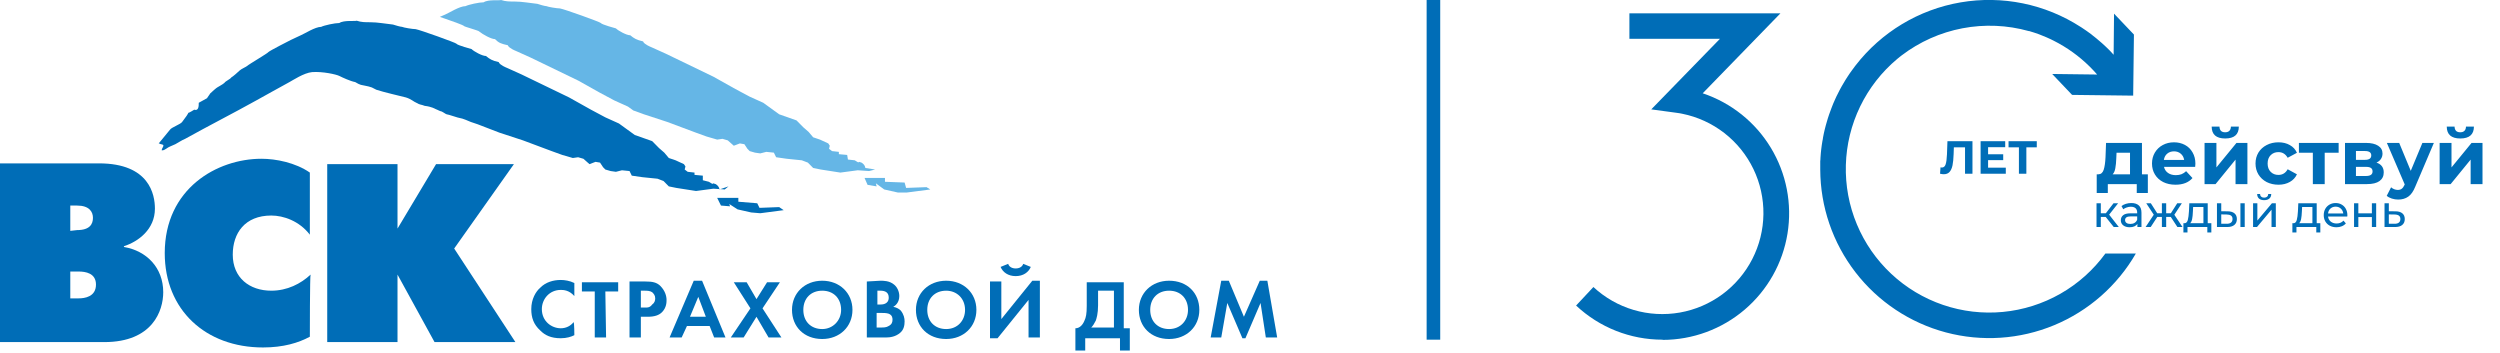
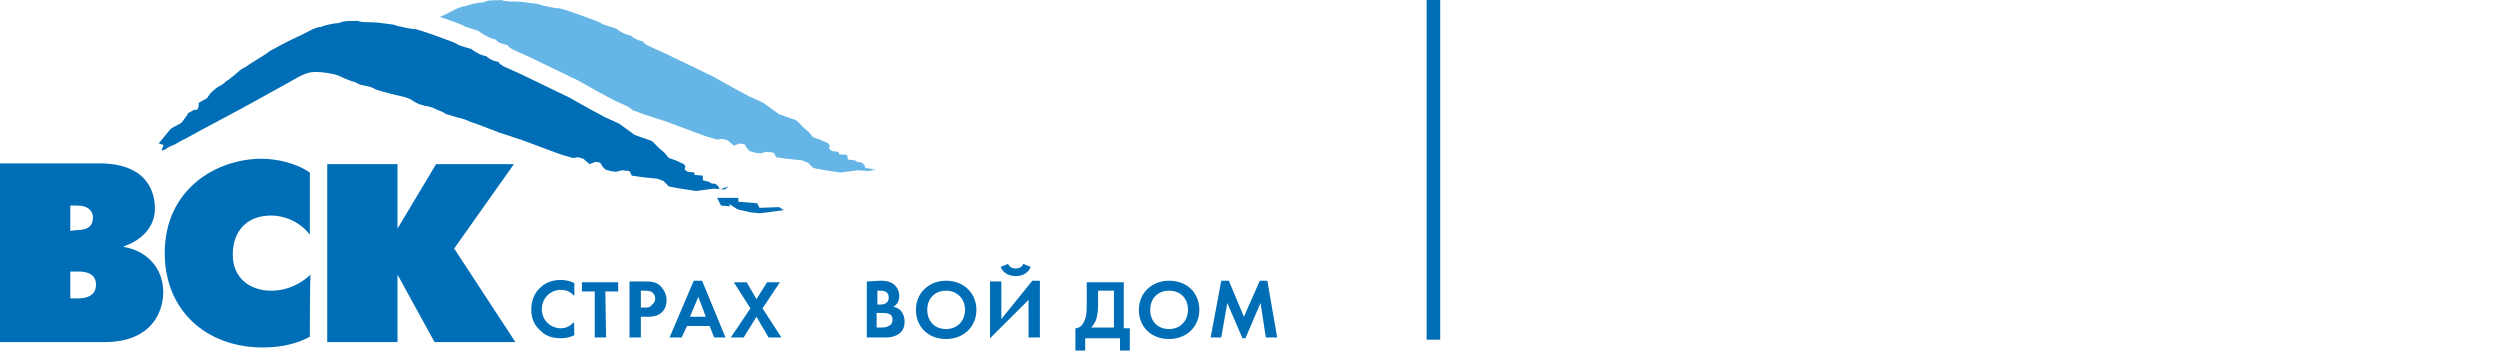
<svg xmlns="http://www.w3.org/2000/svg" width="184" height="26" viewBox="0 0 184 26" fill="none">
  <path d="M24.084 12.081H29.257V16.823L32.094 12.081H37.823L33.428 18.291L37.934 25.178H31.982L29.257 20.21V25.178H24.084V12.081Z" fill="#006DB7" />
  <path d="M22.805 24.782C21.97 25.234 20.858 25.573 19.356 25.573C15.129 25.573 12.125 22.806 12.125 18.629C12.125 13.887 15.963 11.685 19.245 11.685C20.302 11.685 21.748 11.968 22.805 12.702V17.274C22.026 16.258 20.858 15.863 19.968 15.863C18.021 15.863 17.131 17.161 17.131 18.742C17.131 20.436 18.355 21.395 19.968 21.395C21.136 21.395 22.137 20.887 22.86 20.21C22.805 20.21 22.805 24.782 22.805 24.782Z" fill="#006DB7" />
  <path fill-rule="evenodd" clip-rule="evenodd" d="M0 12.024V25.178H7.676C11.236 25.178 12.014 22.863 12.014 21.508C12.014 19.702 10.79 18.46 9.122 18.178V18.121C10.179 17.782 11.402 16.879 11.402 15.355C11.402 14.339 11.013 12.024 7.286 12.024H0ZM5.173 16.992V15.129H5.673C6.563 15.129 6.841 15.581 6.841 16.032C6.841 16.484 6.619 16.935 5.673 16.935L5.173 16.992ZM5.173 19.984V21.96H5.785C6.23 21.96 7.064 21.847 7.064 20.944C7.064 20.097 6.285 19.984 5.785 19.984H5.173Z" fill="#006DB7" />
-   <path d="M68.192 13.774L66.69 13.831L66.579 13.435L65.133 13.379V13.097H63.631L63.853 13.605L64.521 13.718L64.465 13.492L65.077 13.944L66.078 14.169H66.746L68.47 13.944L68.192 13.774Z" fill="#65B6E6" />
  <path d="M64.41 12.476L63.687 12.363C63.687 12.363 63.687 12.137 63.408 11.968C63.13 11.855 63.186 11.968 63.186 11.968L62.908 11.798L62.407 11.742L62.352 11.403L61.74 11.347V11.177L61.239 11.121L61.017 10.952L61.072 10.726L60.961 10.556L60.349 10.274L59.849 10.105L59.515 9.71L59.126 9.371L58.625 8.863L57.346 8.411L56.178 7.565L55.677 7.339L55.176 7.113L54.12 6.548L52.507 5.645L49.002 3.952L48.001 3.5C47.445 3.274 47.334 3.105 47.334 3.048C46.833 2.935 46.666 2.823 46.388 2.597C46.11 2.597 45.498 2.258 45.331 2.089C45.331 2.089 44.275 1.806 44.219 1.694C44.219 1.637 41.549 0.677 41.215 0.621C40.993 0.621 40.326 0.508 40.214 0.452C40.103 0.452 39.714 0.339 39.547 0.282C38.991 0.226 38.434 0.113 37.878 0.113C37.489 0.113 37.211 0.113 36.877 0C36.766 0.056 35.931 -0.056 35.598 0.169C35.264 0.169 34.485 0.339 34.263 0.452C33.818 0.452 33.039 0.96 32.761 1.073C32.65 1.129 32.483 1.185 32.372 1.242C33.206 1.524 34.152 1.863 34.152 1.919C34.207 1.976 35.264 2.258 35.264 2.315C35.542 2.54 36.154 2.879 36.432 2.879C36.71 3.161 36.877 3.218 37.378 3.331C37.378 3.387 37.489 3.556 38.045 3.782L39.046 4.234L42.55 5.927L44.163 6.831L45.22 7.395L45.721 7.621L46.221 7.847L46.611 8.129L47.389 8.411L49.114 8.976L51.227 9.766L52.006 10.048L52.785 10.274L53.174 10.218L53.563 10.331L54.008 10.726L54.453 10.556L54.787 10.613L55.01 10.952L55.176 11.121L55.566 11.234L55.955 11.29L56.4 11.177L56.956 11.234L57.123 11.573L57.902 11.685L58.458 11.742L59.014 11.798L59.459 11.968L59.849 12.363L60.405 12.476L61.851 12.702L63.13 12.532L63.965 12.589L64.41 12.476Z" fill="#65B6E6" />
  <path d="M52.785 14.565H54.342V14.847L55.733 14.96L55.9 15.298L57.346 15.242L57.68 15.468L55.955 15.694L55.288 15.637L54.287 15.411L53.675 15.016L53.73 15.185L53.063 15.129L52.785 14.565Z" fill="#006DB7" />
  <path d="M52.951 13.944C52.951 13.944 52.951 13.718 52.673 13.549C52.395 13.436 52.451 13.549 52.451 13.549L52.173 13.379L51.728 13.266V12.928L51.116 12.871V12.702L50.615 12.645L50.393 12.476L50.449 12.25L50.337 12.081L49.725 11.799L49.225 11.629L48.891 11.234L48.502 10.895L48.001 10.387L46.722 9.936L45.554 9.089L45.053 8.863L44.553 8.637L43.496 8.073L41.883 7.17L38.379 5.476L37.377 5.024C36.821 4.799 36.71 4.629 36.71 4.573C36.209 4.46 36.042 4.347 35.764 4.121C35.486 4.121 34.874 3.782 34.708 3.613C34.708 3.613 33.651 3.331 33.595 3.218C33.595 3.162 30.925 2.202 30.592 2.145C30.369 2.145 29.702 2.032 29.59 1.976C29.479 1.976 29.09 1.863 28.923 1.807C28.367 1.75 27.811 1.637 27.254 1.637C26.865 1.637 26.587 1.637 26.253 1.524C26.142 1.581 25.308 1.468 24.974 1.694C24.64 1.694 23.861 1.863 23.639 1.976C23.194 1.976 22.415 2.484 22.137 2.597C21.915 2.71 21.637 2.823 21.414 2.936C21.303 2.992 19.857 3.726 19.745 3.839C19.745 3.895 18.299 4.742 18.188 4.855C18.133 4.912 17.743 5.081 17.632 5.194C17.521 5.307 17.131 5.645 17.02 5.702C16.964 5.815 16.575 5.984 16.52 6.097C16.408 6.21 15.963 6.436 15.908 6.492C15.908 6.492 15.63 6.718 15.463 6.887C15.407 7 15.296 7.113 15.24 7.226C15.129 7.282 14.74 7.508 14.628 7.565C14.628 7.791 14.628 8.186 14.295 8.073C14.295 8.073 13.85 8.355 13.85 8.299C13.905 8.299 13.627 8.694 13.405 8.976C13.293 9.145 12.626 9.371 12.515 9.541C12.237 9.879 11.959 10.218 11.68 10.557C11.68 10.557 11.68 10.557 11.736 10.557C11.736 10.613 11.959 10.613 12.014 10.67C12.07 10.783 11.903 10.895 11.903 11.065C11.903 11.065 11.903 11.065 11.959 11.065C12.125 11.065 12.348 10.839 12.515 10.783C12.626 10.726 12.793 10.67 12.904 10.613C13.127 10.5 13.349 10.331 13.627 10.218C15.351 9.258 17.131 8.355 18.856 7.395C19.69 6.944 20.357 6.549 21.303 6.041C21.525 5.928 22.36 5.363 22.971 5.307C23.75 5.25 24.751 5.476 24.974 5.589C25.196 5.702 25.808 5.984 26.142 6.041C26.253 6.097 26.42 6.21 26.476 6.21C26.531 6.266 27.087 6.323 27.366 6.436C27.477 6.492 27.588 6.549 27.699 6.605C28.2 6.774 29.424 7.057 29.869 7.17C30.258 7.282 30.48 7.508 30.647 7.565C30.925 7.734 30.981 7.678 31.259 7.791C31.76 7.847 32.038 8.016 32.038 8.016C32.205 8.073 32.26 8.129 32.427 8.186C32.538 8.186 32.816 8.412 32.872 8.412C32.983 8.412 33.762 8.694 33.873 8.694C33.985 8.694 34.541 8.92 34.652 8.976C34.819 9.032 34.986 9.089 35.153 9.145L36.766 9.766L38.49 10.331L40.603 11.121L41.382 11.403L42.161 11.629L42.55 11.573L42.94 11.686L43.385 12.081L43.83 11.912L44.163 11.968L44.386 12.307L44.553 12.476L44.942 12.589L45.331 12.645L45.776 12.533L46.333 12.589L46.499 12.928L47.278 13.04L47.834 13.097L48.391 13.153L48.835 13.323L49.225 13.718L49.781 13.831L51.227 14.057L52.507 13.887L53.341 13.944L53.619 13.718L52.951 13.944Z" fill="#006DB7" />
  <path d="M42.272 24.669C42.05 24.782 41.716 24.895 41.271 24.895C40.548 24.895 40.103 24.669 39.769 24.33C39.269 23.879 39.102 23.371 39.102 22.75C39.102 22.016 39.435 21.451 39.769 21.169C40.159 20.774 40.715 20.605 41.271 20.605C41.549 20.605 41.938 20.661 42.272 20.83V21.79C41.883 21.338 41.438 21.338 41.271 21.338C40.437 21.338 39.88 22.016 39.88 22.75C39.88 23.653 40.603 24.161 41.271 24.161C41.66 24.161 41.994 23.992 42.217 23.709C42.272 23.766 42.272 24.669 42.272 24.669Z" fill="#006DB7" />
  <path d="M44.608 24.839H43.774V21.452H42.828V20.774H45.498V21.452H44.553L44.608 24.839Z" fill="#006DB7" />
  <path fill-rule="evenodd" clip-rule="evenodd" d="M46.333 24.839V20.718H47.501C48.001 20.718 48.335 20.774 48.613 21.056C48.947 21.395 49.058 21.79 49.058 22.073C49.058 22.242 49.058 22.637 48.724 22.976C48.502 23.202 48.168 23.314 47.668 23.314H47.167V24.839H46.333ZM47.445 21.395H47.167V22.637H47.501C47.668 22.637 47.834 22.637 48.001 22.412C48.168 22.299 48.224 22.129 48.224 21.96C48.224 21.734 48.113 21.621 48.001 21.508C47.834 21.395 47.612 21.395 47.445 21.395Z" fill="#006DB7" />
  <path fill-rule="evenodd" clip-rule="evenodd" d="M53.397 24.839H52.562L52.228 23.992H50.56L50.17 24.839H49.281L51.06 20.661H51.672L53.397 24.839ZM51.394 21.847L50.782 23.314H51.95L51.394 21.847Z" fill="#006DB7" />
  <path d="M55.232 22.694L54.008 20.774H54.954L55.677 22.016L56.456 20.774H57.401L56.122 22.694L57.513 24.839H56.567L55.677 23.315L54.731 24.839H53.786L55.232 22.694Z" fill="#006DB7" />
-   <path fill-rule="evenodd" clip-rule="evenodd" d="M58.291 22.806C58.291 21.564 59.237 20.661 60.516 20.661C61.795 20.661 62.741 21.564 62.741 22.806C62.741 24.048 61.795 24.951 60.516 24.951C59.181 24.951 58.291 24.048 58.291 22.806ZM59.125 22.807C59.125 23.654 59.681 24.218 60.516 24.218C61.294 24.218 61.906 23.597 61.906 22.807C61.906 21.96 61.35 21.395 60.516 21.395C59.681 21.395 59.125 21.96 59.125 22.807Z" fill="#006DB7" />
  <path fill-rule="evenodd" clip-rule="evenodd" d="M63.798 20.718V24.839H65.188C65.522 24.839 65.911 24.782 66.245 24.5C66.523 24.274 66.579 23.935 66.579 23.653C66.579 23.427 66.523 23.145 66.301 22.863C66.189 22.75 66.023 22.637 65.745 22.581C65.856 22.524 66.189 22.298 66.189 21.79C66.189 21.451 66.023 21.113 65.8 20.943C65.466 20.661 65.021 20.661 64.799 20.661L63.798 20.718ZM64.576 21.395H64.799C65.133 21.395 65.411 21.508 65.411 21.904C65.411 22.412 64.91 22.412 64.799 22.412H64.576V21.395ZM64.854 23.032H64.576H64.52V24.105H64.854C65.021 24.105 65.244 24.105 65.41 23.992C65.633 23.879 65.689 23.71 65.689 23.54C65.689 23.427 65.689 23.202 65.41 23.089C65.244 23.032 65.021 23.032 64.854 23.032Z" fill="#006DB7" />
  <path fill-rule="evenodd" clip-rule="evenodd" d="M67.413 22.806C67.413 21.564 68.359 20.661 69.638 20.661C70.917 20.661 71.863 21.564 71.863 22.806C71.863 24.048 70.917 24.951 69.638 24.951C68.303 24.951 67.413 24.048 67.413 22.806ZM68.247 22.807C68.247 23.654 68.803 24.218 69.638 24.218C70.472 24.218 71.028 23.597 71.028 22.807C71.028 21.96 70.416 21.395 69.638 21.395C68.803 21.395 68.247 21.96 68.247 22.807Z" fill="#006DB7" />
-   <path fill-rule="evenodd" clip-rule="evenodd" d="M74.755 19.758C74.699 19.758 74.31 19.758 74.199 19.419L73.643 19.645C73.809 20.04 74.199 20.322 74.755 20.322C75.311 20.322 75.701 20.04 75.867 19.645L75.311 19.419C75.2 19.758 74.811 19.758 74.755 19.758ZM73.698 23.484V20.718H72.864V24.895H73.42L75.701 22.072V24.839H76.535V20.661H75.979L73.698 23.484Z" fill="#006DB7" />
+   <path fill-rule="evenodd" clip-rule="evenodd" d="M74.755 19.758C74.699 19.758 74.31 19.758 74.199 19.419L73.643 19.645C73.809 20.04 74.199 20.322 74.755 20.322C75.311 20.322 75.701 20.04 75.867 19.645L75.311 19.419C75.2 19.758 74.811 19.758 74.755 19.758ZM73.698 23.484V20.718H72.864V24.895L75.701 22.072V24.839H76.535V20.661H75.979L73.698 23.484Z" fill="#006DB7" />
  <path fill-rule="evenodd" clip-rule="evenodd" d="M79.984 22.524V20.774H82.709V24.162H83.154V25.799H82.431V24.895H79.872V25.799H79.149V24.162C79.483 24.162 79.706 23.879 79.817 23.597C79.928 23.371 79.984 23.089 79.984 22.524ZM81.986 21.395H80.818V22.467C80.818 23.088 80.707 23.427 80.651 23.596C80.54 23.822 80.429 23.991 80.317 24.104H81.986V21.395Z" fill="#006DB7" />
  <path fill-rule="evenodd" clip-rule="evenodd" d="M83.821 22.806C83.821 21.564 84.767 20.661 86.046 20.661C87.381 20.661 88.271 21.564 88.271 22.806C88.271 24.048 87.325 24.951 86.046 24.951C84.711 24.951 83.821 24.048 83.821 22.806ZM84.656 22.807C84.656 23.654 85.212 24.218 86.046 24.218C86.88 24.218 87.437 23.597 87.437 22.807C87.437 21.96 86.88 21.395 86.046 21.395C85.212 21.395 84.656 21.96 84.656 22.807Z" fill="#006DB7" />
  <path d="M89.105 24.839L89.884 20.661H90.44L91.552 23.314L92.721 20.661H93.277L94 24.839H93.165L92.776 22.298L91.664 24.895H91.441L90.329 22.298L89.884 24.839H89.105Z" fill="#006DB7" />
  <line x1="105.5" x2="105.5" y2="25" stroke="#006DB7" />
  <g clip-path="url(#clip0_180_341)">
    <path d="M122.36 25C119.997 25.003 117.723 24.104 116 22.488L117.275 21.125C118.118 21.908 119.13 22.485 120.233 22.811C121.336 23.137 122.5 23.203 123.633 23.004C124.766 22.805 125.837 22.346 126.763 21.663C127.689 20.98 128.443 20.092 128.968 19.069C129.493 18.045 129.774 16.914 129.788 15.764C129.802 14.614 129.55 13.476 129.051 12.44C128.551 11.403 127.819 10.497 126.91 9.791C126.002 9.086 124.942 8.6 123.815 8.373L123.631 8.337L123.363 8.298L121.532 8.05L126.587 2.857H119.924V0.98H131.041L125.319 6.866C127.415 7.567 129.194 8.99 130.337 10.882C131.48 12.773 131.914 15.01 131.56 17.191C131.207 19.373 130.089 21.358 128.406 22.791C126.724 24.225 124.586 25.013 122.376 25.016L122.36 25Z" fill="#006DB7" />
    <path d="M145.173 10.39V12.786H144.626V10.842H143.804L143.787 11.341C143.776 11.681 143.748 11.958 143.705 12.17C143.661 12.38 143.588 12.542 143.486 12.656C143.385 12.768 143.244 12.824 143.061 12.824C142.986 12.824 142.895 12.811 142.787 12.786L142.822 12.317C142.851 12.326 142.884 12.331 142.921 12.331C143.053 12.331 143.146 12.253 143.198 12.098C143.251 11.941 143.284 11.695 143.297 11.362L143.332 10.39H145.173ZM147.627 12.341V12.786H145.772V10.39H147.583V10.835H146.323V11.355H147.436V11.787H146.323V12.341H147.627ZM149.907 10.842H149.14V12.786H148.592V10.842H147.829V10.39H149.907V10.842Z" fill="#006DB7" />
    <path d="M158.081 12.829V14.203H157.265V13.55H155.135V14.203H154.318V12.829H154.442C154.63 12.825 154.759 12.714 154.831 12.496C154.902 12.278 154.947 11.969 154.966 11.567L155.005 10.519H157.648V12.829H158.081ZM155.76 11.629C155.749 11.937 155.725 12.188 155.687 12.384C155.653 12.579 155.588 12.727 155.49 12.829H156.769V11.24H155.777L155.76 11.629ZM161.581 12.046C161.581 12.057 161.575 12.136 161.564 12.282H159.271C159.312 12.47 159.41 12.618 159.564 12.727C159.718 12.836 159.91 12.891 160.139 12.891C160.296 12.891 160.435 12.868 160.556 12.823C160.68 12.774 160.794 12.699 160.899 12.598L161.367 13.105C161.081 13.431 160.665 13.595 160.116 13.595C159.774 13.595 159.472 13.529 159.209 13.398C158.946 13.262 158.743 13.077 158.601 12.84C158.458 12.603 158.387 12.335 158.387 12.034C158.387 11.738 158.456 11.471 158.595 11.234C158.738 10.994 158.931 10.808 159.175 10.677C159.423 10.541 159.699 10.474 160.004 10.474C160.3 10.474 160.569 10.538 160.809 10.665C161.049 10.793 161.237 10.977 161.372 11.217C161.511 11.454 161.581 11.73 161.581 12.046ZM160.009 11.139C159.81 11.139 159.643 11.195 159.508 11.308C159.373 11.42 159.29 11.574 159.26 11.77H160.753C160.723 11.578 160.64 11.426 160.505 11.313C160.37 11.197 160.204 11.139 160.009 11.139ZM162.255 10.519H163.128V12.322L164.604 10.519H165.409V13.55H164.536V11.747L163.066 13.55H162.255V10.519ZM163.776 10.192C163.115 10.192 162.782 9.901 162.779 9.319H163.353C163.357 9.45 163.393 9.554 163.46 9.629C163.532 9.7 163.635 9.736 163.77 9.736C163.905 9.736 164.009 9.7 164.08 9.629C164.155 9.554 164.193 9.45 164.193 9.319H164.778C164.775 9.901 164.44 10.192 163.776 10.192ZM167.697 13.595C167.374 13.595 167.082 13.529 166.823 13.398C166.568 13.262 166.367 13.077 166.22 12.84C166.078 12.603 166.006 12.335 166.006 12.034C166.006 11.734 166.078 11.465 166.22 11.229C166.367 10.992 166.568 10.808 166.823 10.677C167.082 10.541 167.374 10.474 167.697 10.474C168.016 10.474 168.294 10.541 168.53 10.677C168.771 10.808 168.945 10.998 169.054 11.246L168.373 11.612C168.215 11.334 167.988 11.195 167.691 11.195C167.462 11.195 167.272 11.27 167.122 11.42C166.972 11.57 166.897 11.775 166.897 12.034C166.897 12.293 166.972 12.498 167.122 12.648C167.272 12.799 167.462 12.874 167.691 12.874C167.991 12.874 168.219 12.735 168.373 12.457L169.054 12.829C168.945 13.069 168.771 13.257 168.53 13.392C168.294 13.527 168.016 13.595 167.697 13.595ZM172.124 11.24H171.098V13.55H170.225V11.24H169.2V10.519H172.124V11.24ZM174.908 11.967C175.264 12.087 175.443 12.327 175.443 12.688C175.443 12.962 175.34 13.174 175.133 13.325C174.926 13.475 174.618 13.55 174.209 13.55H172.592V10.519H174.141C174.521 10.519 174.817 10.588 175.032 10.727C175.246 10.863 175.353 11.054 175.353 11.302C175.353 11.452 175.313 11.585 175.234 11.702C175.159 11.815 175.05 11.903 174.908 11.967ZM173.398 11.764H174.063C174.371 11.764 174.525 11.655 174.525 11.437C174.525 11.223 174.371 11.116 174.063 11.116H173.398V11.764ZM174.136 12.953C174.459 12.953 174.62 12.842 174.62 12.62C174.62 12.504 174.583 12.419 174.508 12.367C174.432 12.31 174.314 12.282 174.153 12.282H173.398V12.953H174.136ZM179.133 10.519L177.764 13.736C177.625 14.085 177.453 14.331 177.246 14.474C177.043 14.616 176.797 14.688 176.508 14.688C176.35 14.688 176.194 14.663 176.04 14.615C175.886 14.566 175.761 14.498 175.663 14.412L175.984 13.786C176.052 13.847 176.129 13.893 176.215 13.927C176.305 13.961 176.393 13.978 176.48 13.978C176.6 13.978 176.698 13.948 176.773 13.888C176.848 13.832 176.915 13.736 176.976 13.601L176.987 13.572L175.674 10.519H176.581L177.432 12.575L178.288 10.519H179.133ZM179.557 10.519H180.43V12.322L181.906 10.519H182.712V13.55H181.839V11.747L180.368 13.55H179.557V10.519ZM181.078 10.192C180.417 10.192 180.085 9.901 180.081 9.319H180.656C180.66 9.45 180.695 9.554 180.763 9.629C180.834 9.7 180.937 9.736 181.073 9.736C181.208 9.736 181.311 9.7 181.383 9.629C181.458 9.554 181.495 9.45 181.495 9.319H182.081C182.077 9.901 181.743 10.192 181.078 10.192Z" fill="#006DB7" />
    <path d="M154.982 15.968H154.62V16.706H154.304V14.959H154.62V15.697H154.989L155.556 14.959H155.895L155.233 15.8L155.942 16.706H155.569L154.982 15.968ZM156.864 14.943C157.106 14.943 157.29 15.002 157.418 15.121C157.547 15.239 157.612 15.416 157.612 15.651V16.706H157.312V16.475C157.26 16.557 157.184 16.619 157.085 16.663C156.988 16.705 156.873 16.726 156.739 16.726C156.543 16.726 156.386 16.679 156.267 16.584C156.151 16.49 156.093 16.366 156.093 16.212C156.093 16.058 156.149 15.935 156.261 15.842C156.373 15.748 156.551 15.701 156.795 15.701H157.296V15.638C157.296 15.502 157.256 15.398 157.177 15.325C157.098 15.253 156.982 15.216 156.828 15.216C156.725 15.216 156.623 15.234 156.525 15.269C156.426 15.302 156.342 15.347 156.274 15.404L156.142 15.167C156.232 15.094 156.34 15.04 156.465 15.002C156.59 14.963 156.723 14.943 156.864 14.943ZM156.792 16.482C156.912 16.482 157.017 16.456 157.105 16.403C157.193 16.348 157.256 16.271 157.296 16.172V15.928H156.808C156.54 15.928 156.406 16.018 156.406 16.198C156.406 16.286 156.44 16.356 156.508 16.406C156.576 16.457 156.671 16.482 156.792 16.482ZM159.771 15.968H159.431V16.706H159.115V15.968H158.775L158.294 16.706H157.918L158.518 15.803L157.964 14.959H158.301L158.772 15.697H159.115V14.959H159.431V15.697H159.774L160.245 14.959H160.585L160.031 15.806L160.631 16.706H160.255L159.771 15.968ZM162.755 16.429V17.111H162.459V16.706H160.999V17.111H160.699V16.429H160.791C160.903 16.423 160.98 16.343 161.022 16.192C161.063 16.04 161.092 15.826 161.107 15.549L161.134 14.959H162.488V16.429H162.755ZM161.397 15.572C161.389 15.792 161.37 15.974 161.341 16.119C161.315 16.262 161.266 16.366 161.193 16.429H162.172V15.236H161.414L161.397 15.572ZM163.955 15.553C164.175 15.555 164.343 15.605 164.46 15.704C164.576 15.803 164.634 15.943 164.634 16.123C164.634 16.312 164.57 16.458 164.443 16.561C164.318 16.662 164.138 16.712 163.903 16.709L163.168 16.706V14.959H163.484V15.549L163.955 15.553ZM164.895 14.959H165.211V16.706H164.895V14.959ZM163.879 16.469C164.022 16.471 164.13 16.442 164.202 16.383C164.277 16.324 164.314 16.236 164.314 16.119C164.314 16.005 164.278 15.922 164.206 15.869C164.133 15.816 164.024 15.789 163.879 15.787L163.484 15.78V16.465L163.879 16.469ZM165.826 14.959H166.142V16.232L167.214 14.959H167.5V16.706H167.184V15.434L166.116 16.706H165.826V14.959ZM166.643 14.732C166.481 14.732 166.355 14.693 166.264 14.617C166.174 14.537 166.128 14.424 166.126 14.277H166.34C166.342 14.358 166.37 14.424 166.423 14.475C166.478 14.523 166.55 14.547 166.64 14.547C166.73 14.547 166.803 14.523 166.858 14.475C166.913 14.424 166.941 14.358 166.943 14.277H167.164C167.162 14.424 167.115 14.537 167.022 14.617C166.93 14.693 166.804 14.732 166.643 14.732ZM170.776 16.429V17.111H170.479V16.706H169.019V17.111H168.719V16.429H168.812C168.924 16.423 169.001 16.343 169.042 16.192C169.084 16.04 169.113 15.826 169.128 15.549L169.155 14.959H170.509V16.429H170.776ZM169.418 15.572C169.409 15.792 169.391 15.974 169.362 16.119C169.336 16.262 169.286 16.366 169.214 16.429H170.193V15.236H169.435L169.418 15.572ZM172.767 15.842C172.767 15.867 172.765 15.899 172.76 15.938H171.343C171.363 16.092 171.43 16.216 171.544 16.311C171.661 16.403 171.805 16.449 171.976 16.449C172.185 16.449 172.353 16.379 172.48 16.238L172.655 16.442C172.576 16.535 172.477 16.605 172.358 16.653C172.242 16.702 172.111 16.726 171.966 16.726C171.782 16.726 171.618 16.689 171.475 16.614C171.332 16.537 171.221 16.43 171.142 16.294C171.065 16.158 171.027 16.004 171.027 15.833C171.027 15.664 171.064 15.511 171.139 15.374C171.216 15.238 171.32 15.133 171.452 15.058C171.586 14.981 171.736 14.943 171.903 14.943C172.07 14.943 172.219 14.981 172.348 15.058C172.48 15.133 172.582 15.238 172.655 15.374C172.73 15.511 172.767 15.667 172.767 15.842ZM171.903 15.21C171.752 15.21 171.624 15.256 171.521 15.348C171.42 15.441 171.361 15.561 171.343 15.711H172.464C172.446 15.563 172.386 15.444 172.282 15.351C172.181 15.257 172.055 15.21 171.903 15.21ZM173.258 14.959H173.574V15.701H174.57V14.959H174.886V16.706H174.57V15.974H173.574V16.706H173.258V14.959ZM176.309 15.553C176.531 15.555 176.7 15.605 176.816 15.704C176.933 15.803 176.991 15.943 176.991 16.123C176.991 16.312 176.927 16.458 176.8 16.561C176.675 16.662 176.494 16.712 176.259 16.709L175.501 16.706V14.959H175.818V15.549L176.309 15.553ZM176.233 16.469C176.376 16.471 176.483 16.442 176.556 16.383C176.631 16.324 176.668 16.236 176.668 16.119C176.668 16.005 176.632 15.922 176.559 15.869C176.489 15.816 176.38 15.789 176.233 15.787L175.818 15.78V16.465L176.233 16.469Z" fill="#006DB7" />
-     <path d="M154.955 18.66C154.074 19.869 152.946 20.878 151.646 21.619C150.346 22.36 148.904 22.817 147.414 22.958C145.924 23.1 144.422 22.923 143.005 22.44C141.589 21.957 140.291 21.179 139.199 20.157C138.106 19.134 137.242 17.892 136.666 16.511C136.089 15.13 135.813 13.642 135.855 12.146C135.896 10.651 136.255 9.181 136.908 7.834C137.56 6.488 138.492 5.295 139.64 4.335C139.699 4.283 139.761 4.237 139.82 4.188L139.967 4.074C141.282 3.074 142.811 2.392 144.434 2.082C146.057 1.773 147.73 1.843 149.321 2.288H149.351C149.586 2.357 149.822 2.432 150.054 2.517L150.171 2.563C150.328 2.622 150.482 2.687 150.636 2.753C150.737 2.799 150.838 2.841 150.937 2.89L151.136 2.988C151.388 3.116 151.636 3.25 151.875 3.397C152.803 3.961 153.638 4.666 154.35 5.486L151.041 5.444L152.506 6.984L157.002 7.039L157.057 2.544L155.593 1.004L155.563 4.031L155.419 3.871C155.367 3.815 155.315 3.763 155.266 3.708C155.083 3.524 154.896 3.348 154.703 3.175L154.546 3.041C154.37 2.887 154.19 2.736 154.004 2.596L153.905 2.514C153.68 2.344 153.448 2.187 153.212 2.03L153.134 1.981C150.518 0.293 147.365 -0.351 144.297 0.175C141.229 0.701 138.47 2.36 136.566 4.822L136.498 4.911C136.422 5.009 136.354 5.107 136.282 5.205L136.154 5.382L135.978 5.646C135.932 5.718 135.883 5.79 135.837 5.866C135.791 5.941 135.736 6.032 135.687 6.117L135.543 6.363C135.497 6.444 135.451 6.526 135.409 6.608C135.366 6.689 135.317 6.784 135.275 6.873C135.232 6.961 135.19 7.036 135.151 7.118C135.111 7.2 135.069 7.301 135.026 7.396C134.984 7.491 134.951 7.559 134.918 7.641C134.886 7.723 134.83 7.857 134.791 7.968C134.752 8.079 134.68 8.262 134.627 8.413C134.595 8.507 134.562 8.602 134.533 8.697C134.503 8.792 134.474 8.887 134.448 8.985C134.421 9.083 134.395 9.161 134.372 9.25C134.349 9.338 134.323 9.446 134.297 9.544C134.271 9.642 134.255 9.724 134.235 9.815L134.176 10.113C134.176 10.208 134.14 10.303 134.127 10.397C134.114 10.492 134.094 10.59 134.081 10.688C134.068 10.786 134.055 10.891 134.042 10.992C134.029 11.094 134.019 11.175 134.013 11.27C134.006 11.365 133.993 11.502 133.987 11.617C133.98 11.731 133.987 11.78 133.97 11.862C133.97 12.022 133.97 12.189 133.97 12.349C133.97 12.382 133.97 12.418 133.97 12.451V12.474C133.978 15.211 134.888 17.869 136.559 20.036C138.231 22.204 140.569 23.76 143.214 24.465C145.859 25.169 148.662 24.982 151.19 23.933C153.718 22.883 155.83 21.03 157.198 18.66H154.955Z" fill="#006DB7" />
  </g>
  <defs>
    <clipPath id="clip0_180_341">
-       <rect width="67.009" height="25" fill="white" transform="translate(116)" />
-     </clipPath>
+       </clipPath>
  </defs>
</svg>